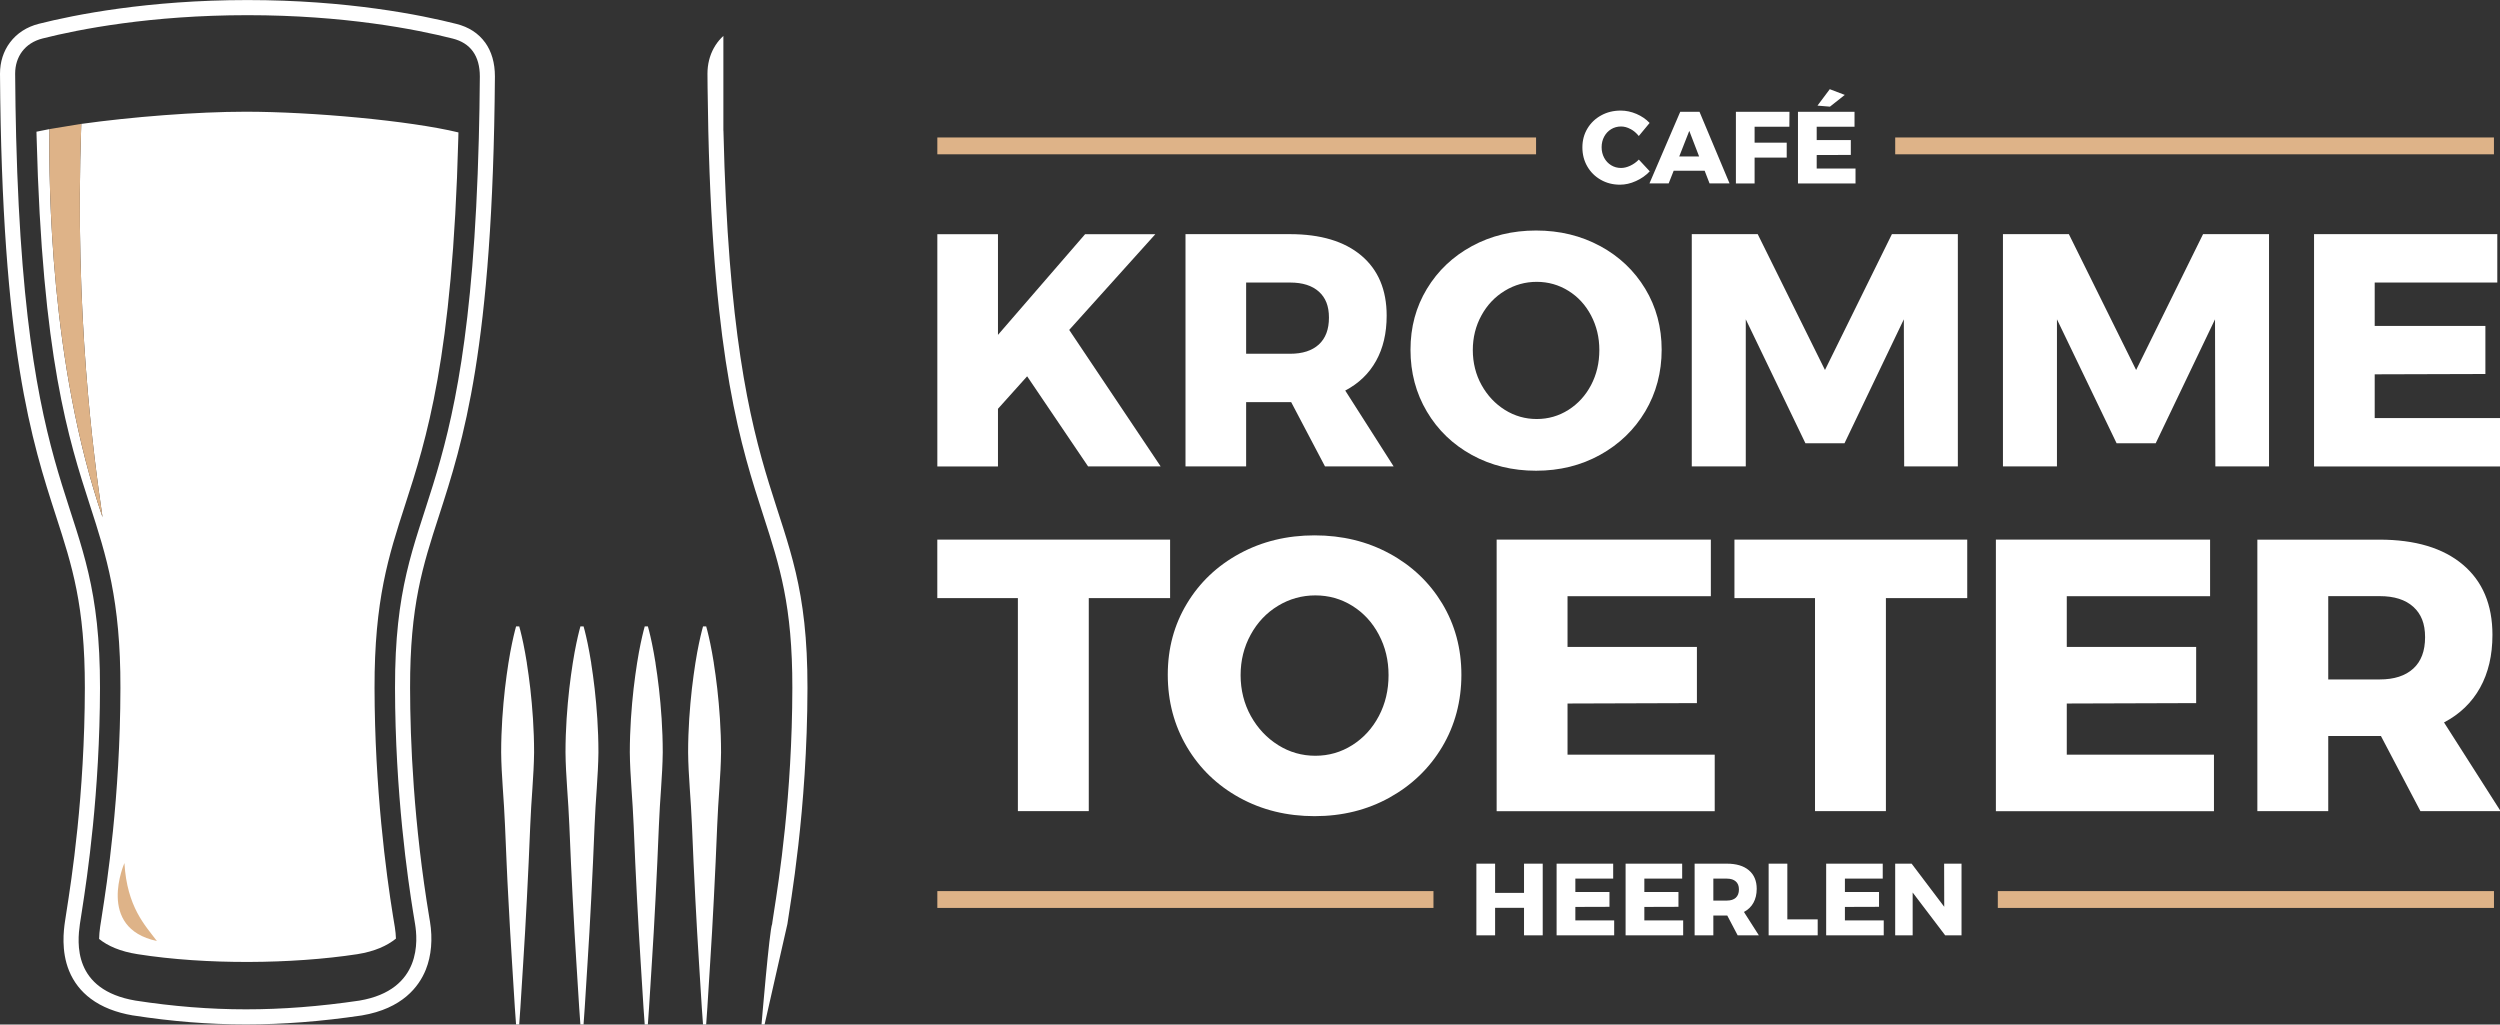
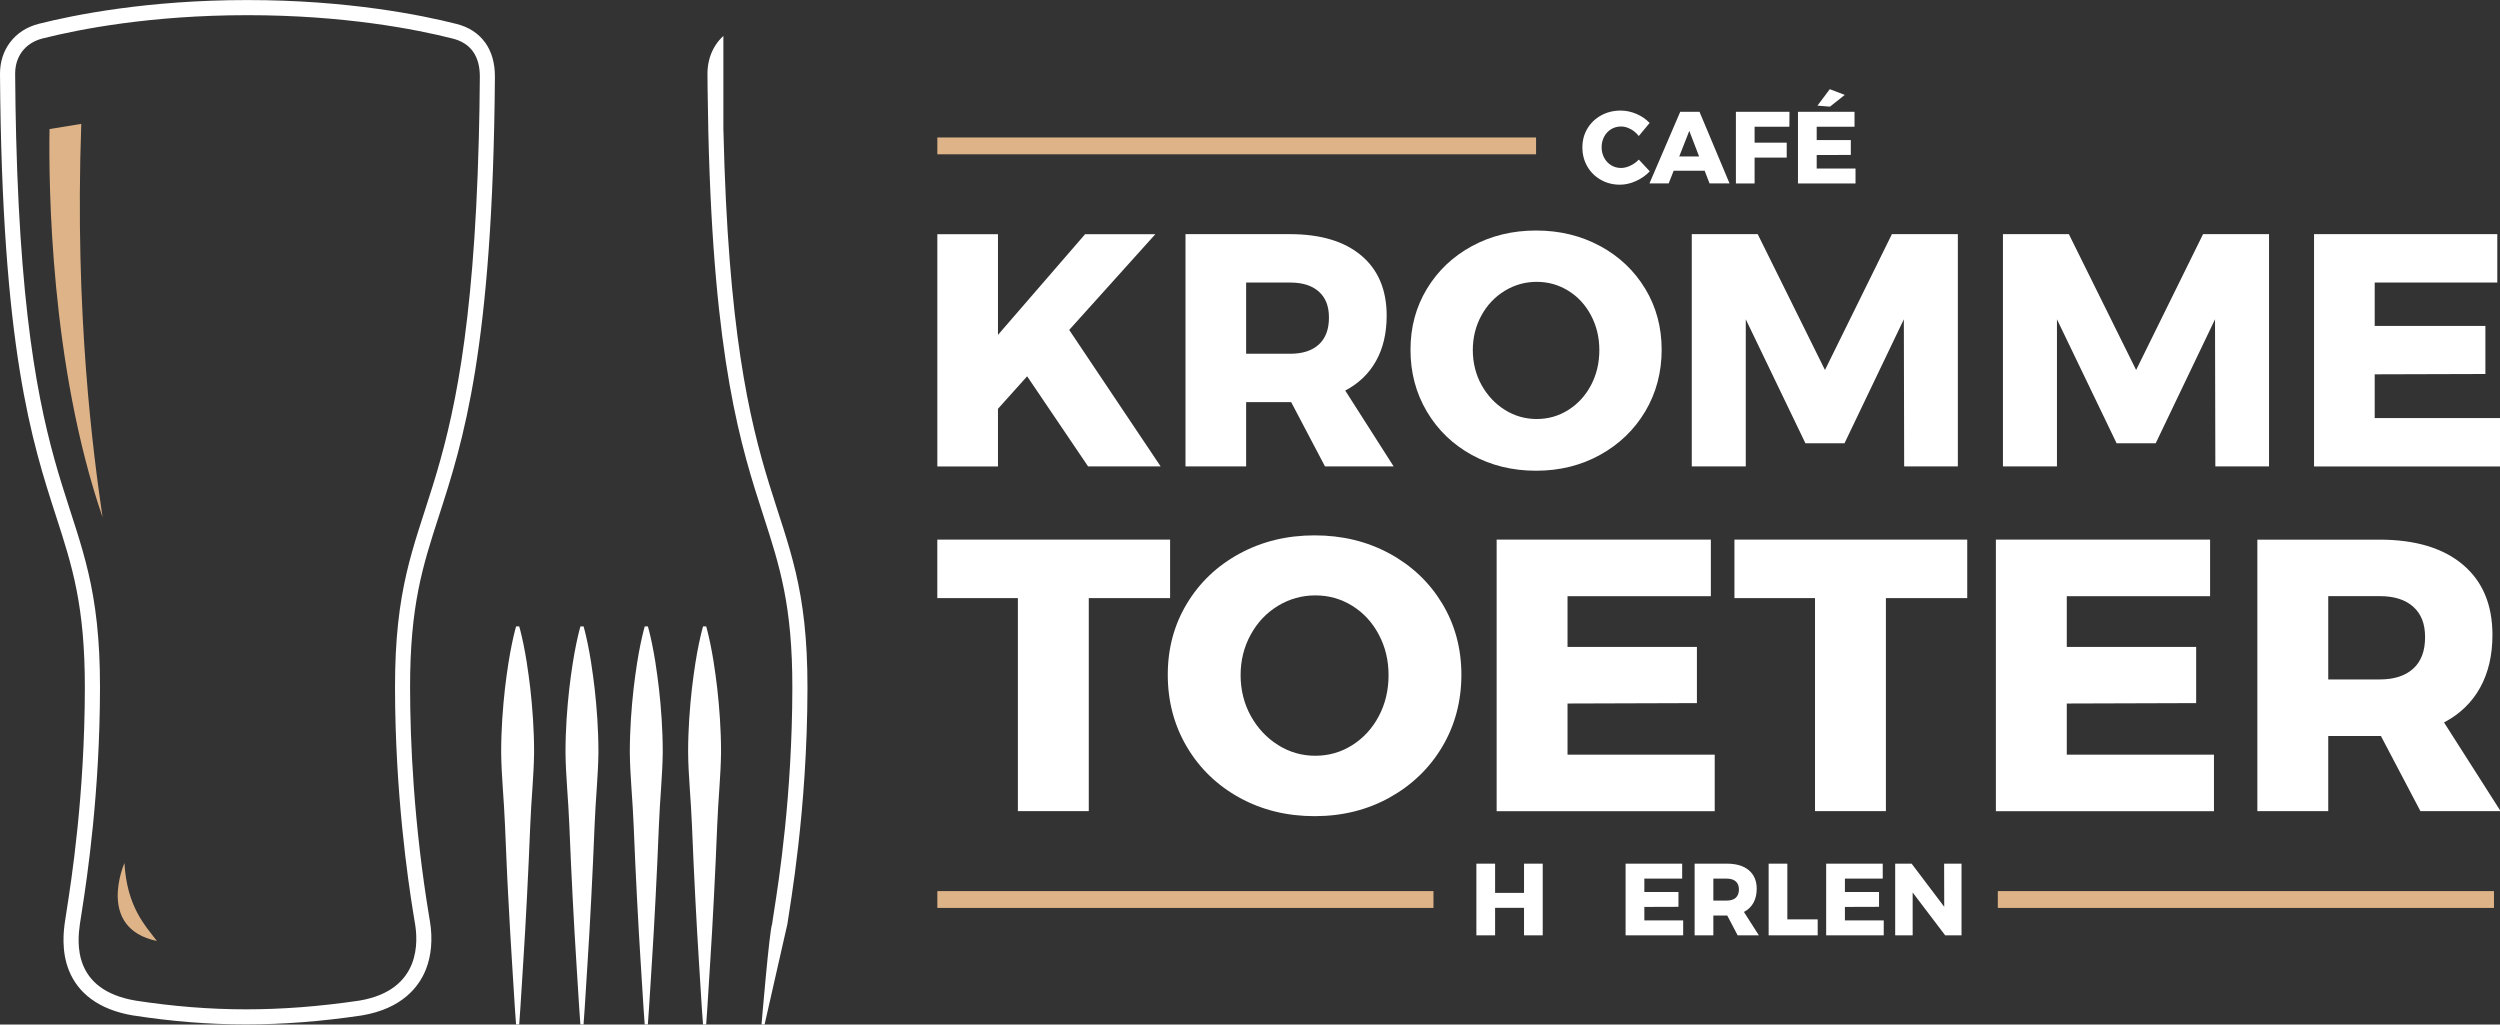
<svg xmlns="http://www.w3.org/2000/svg" id="Laag_1" data-name="Laag 1" viewBox="0 0 924 378.67">
  <rect x="0" y="0" width="924" height="378.67" fill="#333333" stroke="none" />
  <defs>
    <style>
      .cls-1 {
        clip-path: url(#clippath);
      }

      .cls-2 {
        fill: none;
      }

      .cls-2, .cls-3, .cls-4 {
        stroke-width: 0px;
      }

      .cls-5 {
        clip-path: url(#clippath-1);
      }

      .cls-6 {
        clip-path: url(#clippath-2);
      }

      .cls-3 {
        fill: #deb388;
      }

      .cls-4 {
        fill: #fff;
      }
    </style>
    <clipPath id="clippath">
      <rect class="cls-2" width="183.45" height="378.67" />
    </clipPath>
    <clipPath id="clippath-1">
      <rect class="cls-2" x="854.11" y="85.33" width="69.89" height="88" />
    </clipPath>
    <clipPath id="clippath-2">
      <rect class="cls-2" x="834.11" y="198.67" width="89.89" height="101.33" />
    </clipPath>
  </defs>
  <path class="cls-4" d="m602.65,47.71c-1.18-.65-2.35-.96-3.51-.96-1.33,0-2.55.33-3.65.99-1.1.67-1.96,1.59-2.59,2.76-.63,1.18-.94,2.48-.94,3.91s.31,2.73.94,3.91c.63,1.18,1.49,2.09,2.59,2.76s2.31,1,3.65,1c1.08,0,2.22-.28,3.4-.83,1.18-.55,2.24-1.31,3.17-2.27l4.04,4.34c-1.43,1.52-3.14,2.72-5.12,3.6-1.98.9-3.94,1.34-5.88,1.34-2.61,0-4.99-.6-7.1-1.81-2.12-1.21-3.78-2.85-4.99-4.95-1.21-2.09-1.81-4.44-1.81-7.03s.62-4.89,1.85-6.95c1.23-2.06,2.93-3.69,5.08-4.87,2.15-1.19,4.56-1.78,7.23-1.78,1.97,0,3.9.41,5.82,1.23,1.91.82,3.54,1.93,4.87,3.34l-4,4.83c-.86-1.08-1.88-1.95-3.06-2.59h.01Z" />
  <path class="cls-4" d="m631.85,67.79l-1.81-4.68h-11.45l-1.85,4.68h-7.1l11.38-26.48h7.11l11.11,26.48h-7.38Zm-11.19-9.97h7.33l-3.63-9.45-3.71,9.45Z" />
  <path class="cls-4" d="m641.59,41.31h19.8l-.04,5.52h-12.85v5.9h11.87v5.52h-11.87v9.56h-6.91v-26.49Z" />
  <path class="cls-4" d="m664.53,41.31h20.9v5.52h-13.98v4.95h12.61v5.48l-12.61.04v4.99h14.35v5.52h-21.27v-26.49h0Zm11.75-8.35l5.55,2.12-5.48,4.34-4.61-.38,4.54-6.08Z" />
  <path class="cls-3" d="m346.44,50.81h221.29v6.22h-221.29v-6.22Z" />
-   <path class="cls-3" d="m700.47,50.81h221.29v6.22h-221.29v-6.22Z" />
  <path class="cls-4" d="m545.67,319.21h6.92v10.8h10.69v-10.8h6.91v26.49h-6.91v-10.17h-10.69v10.17h-6.92v-26.49Z" />
-   <path class="cls-4" d="m575.33,319.21h20.9v5.52h-13.98v4.95h12.61v5.48l-12.61.04v4.99h14.35v5.52h-21.28v-26.48h.01Z" />
  <path class="cls-4" d="m600.83,319.21h20.9v5.52h-13.98v4.95h12.61v5.48l-12.61.04v4.99h14.35v5.52h-21.28v-26.48h.01Z" />
  <path class="cls-4" d="m642.24,345.7l-3.85-7.33h-5.14v7.33h-6.92v-26.49h11.91c3.5,0,6.22.81,8.14,2.44,1.93,1.63,2.9,3.91,2.9,6.86,0,1.99-.41,3.71-1.21,5.16-.8,1.45-1.98,2.58-3.51,3.39l5.52,8.65h-7.83Zm-8.99-12.85h5.03c1.41,0,2.49-.35,3.27-1.05.77-.7,1.16-1.73,1.16-3.06s-.39-2.27-1.16-2.96-1.86-1.04-3.27-1.04h-5.03v8.13h0Z" />
  <path class="cls-4" d="m653.69,319.21h6.91v20.59h11.22v5.9h-18.13v-26.49Z" />
  <path class="cls-4" d="m674.96,319.21h20.9v5.52h-13.98v4.95h12.61v5.48l-12.61.04v4.99h14.35v5.52h-21.28v-26.48h.01Z" />
  <path class="cls-4" d="m718.56,319.21h6.42v26.49h-6.04l-12.02-15.83v15.83h-6.46v-26.49h6.08l12.05,15.94-.04-15.94Z" />
  <path class="cls-3" d="m738.39,329.35h183.38v6.22h-183.38v-6.22Z" />
  <path class="cls-3" d="m346.44,329.35h183.37v6.22h-183.37v-6.22Z" />
  <path class="cls-4" d="m263.84,245.1c-.45-2.8-.9-5.24-1.32-7.26-.83-4.02-1.51-6.32-1.51-6.32h-1.17s-.67,2.3-1.51,6.32c-.43,2.02-.87,4.45-1.32,7.26-.42,2.8-.89,5.96-1.28,9.41-.77,6.9-1.4,14.95-1.4,23.56.08,8.62,1.07,17.81,1.42,27.01.41,9.19.75,18.39,1.24,27.01.42,8.62.93,16.66,1.35,23.56.79,13.79,1.49,22.98,1.49,22.98h1.17s.69-9.19,1.49-22.98c.43-6.9.93-14.94,1.35-23.56.49-8.63.83-17.81,1.24-27.01.34-9.2,1.33-18.4,1.42-27.01,0-8.63-.63-16.67-1.4-23.56-.39-3.44-.84-6.6-1.28-9.41Z" />
  <path class="cls-4" d="m242.29,245.1c-.45-2.8-.9-5.24-1.32-7.26-.83-4.02-1.51-6.32-1.51-6.32h-1.17s-.67,2.3-1.51,6.32c-.43,2.02-.87,4.45-1.32,7.26-.43,2.8-.89,5.96-1.28,9.41-.77,6.9-1.4,14.95-1.4,23.56.08,8.62,1.07,17.81,1.42,27.01.41,9.19.75,18.39,1.24,27.01.42,8.62.93,16.66,1.35,23.56.79,13.79,1.49,22.98,1.49,22.98h1.17s.69-9.19,1.49-22.98c.43-6.9.93-14.94,1.35-23.56.49-8.63.83-17.81,1.24-27.01.34-9.2,1.33-18.4,1.42-27.01,0-8.63-.63-16.67-1.4-23.56-.39-3.44-.84-6.6-1.28-9.41Z" />
  <path class="cls-4" d="m218.52,245.1c-.45-2.8-.9-5.24-1.32-7.26-.83-4.02-1.51-6.32-1.51-6.32h-1.17s-.67,2.3-1.51,6.32c-.43,2.02-.87,4.45-1.32,7.26-.43,2.8-.89,5.96-1.28,9.41-.77,6.9-1.4,14.95-1.4,23.56.08,8.62,1.07,17.81,1.42,27.01.41,9.19.75,18.39,1.24,27.01.42,8.62.93,16.66,1.35,23.56.79,13.79,1.49,22.98,1.49,22.98h1.17s.69-9.19,1.49-22.98c.43-6.9.93-14.94,1.35-23.56.49-8.63.83-17.81,1.24-27.01.34-9.2,1.33-18.4,1.42-27.01,0-8.63-.63-16.67-1.4-23.56-.39-3.44-.84-6.6-1.28-9.41Z" />
  <path class="cls-4" d="m194.74,245.1c-.45-2.8-.9-5.24-1.32-7.26-.83-4.02-1.51-6.32-1.51-6.32h-1.17s-.67,2.3-1.51,6.32c-.43,2.02-.87,4.45-1.32,7.26-.43,2.8-.89,5.96-1.28,9.41-.77,6.9-1.4,14.95-1.4,23.56.08,8.62,1.07,17.81,1.42,27.01.41,9.19.74,18.39,1.24,27.01.42,8.62.93,16.66,1.35,23.56.79,13.79,1.49,22.98,1.49,22.98h1.17s.69-9.19,1.49-22.98c.43-6.9.93-14.94,1.35-23.56.49-8.63.83-17.81,1.24-27.01.34-9.2,1.33-18.4,1.42-27.01,0-8.63-.63-16.67-1.4-23.56-.39-3.44-.84-6.6-1.28-9.41Z" />
  <path class="cls-4" d="m267.36,48.26v.03V13.27c-.57.53-1.11,1.09-1.61,1.68-.19.24-.39.48-.57.72-.51.68-.96,1.38-1.36,2.11-1.54,2.79-2.34,6.02-2.34,9.45v.05c.02,1.59.02,3.16.04,4.72v.22c.06,5.56.15,10.91.27,16.05v.02c1.98,85.56,12.13,116.91,20.41,142.46,5.97,18.46,10.7,33.04,10.65,63.52-.06,39.81-4.98,71.16-6.83,82.95-.24,1.52-.43,2.71-.54,3.53-.04.22-.07.48-.1.77-.98,2.07-3.92,37.11-3.92,37.11h1.14l4.47-19.72,3.95-17.39c.94-6.8,7.35-41.77,7.42-87.25.11-73.91-27.64-58.9-31.06-206.02h-.02Z" />
-   <path class="cls-4" d="m169.44,48.91c-.01.71-.04,1.43-.05,2.14-2.1,81.3-11.84,111.43-19.68,135.63-6.09,18.81-11.34,35.04-11.28,67.6.06,36.93,4.29,68.6,6.81,84.19.22,1.4.7,4.25.7,4.25.23,1.49.37,2.88.4,4.19-3.23,2.61-7.81,4.74-14.3,5.76-23.99,3.66-55.9,3.98-81.14,0-6.53-1.01-11.09-3.08-14.27-5.63.03-1.42.16-2.91.38-4.47.08-.6.23-1.47.4-2.55l.34-2.22c1.66-10.61,6.7-42.87,6.76-83.51.07-32.57-5.2-48.79-11.28-67.58-7.85-24.25-17.61-54.45-19.7-136.11-.01-.64-.04-1.29-.05-1.92,1.49-.33,3.1-.66,4.82-.97-.33,20.6.29,87.2,19.6,143.48-3.28-22.67-10.4-74.41-7.86-145.39,18.48-2.59,42.66-4.51,60.75-4.51,24.47,0,60.67,3.3,78.64,7.65h.01Z" />
  <path class="cls-3" d="m57.98,347.79c-22.59-4.79-11.99-28.81-11.99-28.81.96,16.33,7.69,23.06,11.99,28.81Z" />
  <g class="cls-1">
    <path class="cls-4" d="m179.32,15.74c-2.48-3.43-6.05-5.76-10.66-6.91C155.66,5.53,128.34.02,91.46.02S27.36,5.51,14.38,8.79c-4.45,1.12-8.13,3.49-10.67,6.88-2.43,3.22-3.71,7.22-3.71,11.56v.05c.69,101.65,11.79,135.92,20.7,163.46,5.98,18.46,10.7,33.04,10.66,63.53-.06,39.81-4.98,71.15-6.83,82.95-.23,1.51-.43,2.7-.54,3.53-.41,2.92-1.48,10.67,1.55,18.09,1.69,4.13,4.39,7.6,8.03,10.31,4.05,3.03,9.29,5.09,15.57,6.16h.07c14.33,2.22,27.96,3.31,41.67,3.31s27.72-1.08,42.76-3.3c.05,0,.08-.02.12-.02,14.95-2.53,21.09-10.62,23.63-16.94,2.05-5.15,2.58-11.29,1.53-17.76-.05-.31-.11-.69-.2-1.16-5.86-35.17-7.13-65.74-7.15-85.2-.05-30.48,4.67-45.06,10.65-63.52,8.88-27.45,19.95-61.6,20.7-162.43v-.05c0-4.99-1.22-9.2-3.61-12.53v.03Zm-26.61,321.51c.33,2.02.57,3.45.7,4.27.92,5.66,2.73,24.35-20.56,28.3-14.78,2.18-28.51,3.23-41.95,3.23s-27.03-1.1-40.81-3.23c-23.3-3.95-21.51-21.49-20.56-28.3.14-1.02.42-2.67.76-4.9,1.97-12.61,6.61-43.69,6.67-82.35.11-73.47-27.31-59.07-30.99-203.5-.19-7.42-.31-15.25-.37-23.54,0-6.2,3.51-11.34,10.16-13.02,13.54-3.42,39.99-8.6,75.72-8.6s62.31,5.21,75.82,8.64c6.59,1.65,10.05,6.38,10.05,14.03-.05,8.09-.19,15.73-.38,22.98-3.72,143.92-31.09,129.62-30.97,203.03.06,38.94,4.78,71.01,6.71,82.98h.01Z" />
  </g>
  <path class="cls-3" d="m37.9,191.17c-19.31-56.28-19.93-122.86-19.6-143.47l11.74-1.92c-2.54,70.98,4.58,122.71,7.86,145.39h-.01Z" />
  <path class="cls-4" d="m428.98,172.39h-26.82l-22.53-33.31-10.78,12.01v21.31h-22.41v-85.85h22.41v37.22l32.21-37.22h25.96l-31.84,35.39,33.8,50.45Z" />
  <path class="cls-4" d="m489.72,172.39l-12.5-23.76h-16.65v23.76h-22.41v-85.85h38.57c11.35,0,20.15,2.64,26.4,7.9,6.25,5.27,9.38,12.67,9.38,22.23,0,6.45-1.3,12.02-3.92,16.72-2.61,4.69-6.41,8.34-11.39,10.96l17.89,28.04h-25.36Zm-29.15-41.64h16.29c4.57,0,8.1-1.15,10.59-3.43,2.48-2.29,3.73-5.59,3.73-9.92s-1.25-7.37-3.73-9.61c-2.49-2.24-6.03-3.36-10.59-3.36h-16.29v26.33h0Z" />
  <path class="cls-4" d="m591.43,90.94c7.06,3.84,12.61,9.1,16.66,15.8,4.04,6.69,6.06,14.2,6.06,22.53s-2.03,16-6.06,22.78c-4.04,6.78-9.59,12.13-16.66,16.05-7.06,3.92-14.96,5.88-23.7,5.88s-16.64-1.94-23.7-5.81c-7.06-3.88-12.61-9.22-16.65-16.04-4.04-6.81-6.06-14.43-6.06-22.84s2.02-15.84,6.06-22.53c4.04-6.69,9.59-11.96,16.65-15.8,7.06-3.83,14.96-5.76,23.7-5.76s16.64,1.92,23.7,5.76h0Zm-35.27,16.54c-3.63,2.21-6.52,5.25-8.63,9.12-2.13,3.89-3.18,8.15-3.18,12.8s1.08,9.05,3.24,12.92c2.16,3.88,5.04,6.94,8.63,9.19,3.59,2.24,7.52,3.36,11.76,3.36s8.14-1.12,11.69-3.36c3.55-2.25,6.35-5.31,8.39-9.19,2.04-3.88,3.06-8.19,3.06-12.92s-1.03-8.92-3.06-12.8c-2.04-3.87-4.83-6.92-8.39-9.12-3.55-2.2-7.45-3.31-11.69-3.31s-8.19,1.1-11.82,3.31Z" />
  <path class="cls-4" d="m625.28,86.54h24.37l24.86,50.21,24.74-50.21h24.37v85.85h-19.84l-.12-54.37-21.93,45.8h-14.45l-22.04-45.8v54.37h-19.96v-85.85Z" />
  <path class="cls-4" d="m740.28,86.54h24.37l24.86,50.21,24.74-50.21h24.38v85.85h-19.84l-.12-54.37-21.92,45.8h-14.46l-22.04-45.8v54.37h-19.96v-85.85Z" />
  <g class="cls-5">
    <path class="cls-4" d="m855.27,86.54h67.73v17.89h-45.31v16.04h40.91v17.76l-40.91.12v16.17h46.53v17.88h-68.95v-85.85Z" />
  </g>
  <path class="cls-4" d="m346.44,199.44h86.03v21.62h-30.06v78.73h-26.2v-78.73h-29.78v-21.62h.01Z" />
  <path class="cls-4" d="m513.57,204.59c8.25,4.49,14.74,10.65,19.47,18.47,4.72,7.83,7.09,16.61,7.09,26.34s-2.37,18.71-7.09,26.63c-4.72,7.92-11.22,14.17-19.47,18.76-8.26,4.58-17.49,6.86-27.7,6.86s-19.44-2.26-27.7-6.8c-8.25-4.53-14.74-10.78-19.47-18.75-4.72-7.97-7.09-16.87-7.09-26.7s2.37-18.51,7.09-26.34c4.72-7.83,11.21-13.98,19.47-18.46,8.26-4.48,17.49-6.73,27.7-6.73s19.45,2.24,27.7,6.73h0Zm-41.23,19.33c-4.26,2.58-7.62,6.14-10.09,10.67-2.49,4.54-3.72,9.52-3.72,14.96s1.27,10.57,3.79,15.1c2.53,4.54,5.9,8.11,10.09,10.74s8.78,3.94,13.74,3.94,9.52-1.31,13.67-3.94,7.42-6.2,9.81-10.74c2.39-4.53,3.58-9.57,3.58-15.1s-1.19-10.43-3.58-14.96c-2.39-4.53-5.66-8.09-9.81-10.67s-8.7-3.86-13.67-3.86-9.57,1.29-13.82,3.86h.01Z" />
  <path class="cls-4" d="m553.16,199.44h79.17v20.91h-52.97v18.76h47.82v20.76l-47.82.15v18.9h54.4v20.91h-80.6v-100.37Z" />
  <path class="cls-4" d="m641.05,199.44h86.04v21.62h-30.06v78.73h-26.2v-78.73h-29.78v-21.62h.01Z" />
  <path class="cls-4" d="m737.68,199.44h79.17v20.91h-52.97v18.76h47.82v20.76l-47.82.15v18.9h54.4v20.91h-80.6v-100.37Z" />
  <g class="cls-6">
    <path class="cls-4" d="m894.59,299.8l-14.6-27.78h-19.47v27.78h-26.2v-100.35h45.09c13.26,0,23.55,3.08,30.85,9.23s10.95,14.81,10.95,25.98c0,7.54-1.53,14.06-4.58,19.54-3.06,5.49-7.5,9.76-13.32,12.81l20.91,32.78h-29.63.01Zm-34.07-48.68h19.04c5.34,0,9.47-1.34,12.39-4.01s4.36-6.53,4.36-11.6-1.46-8.61-4.36-11.24c-2.91-2.63-7.04-3.94-12.39-3.94h-19.04v30.79Z" />
  </g>
</svg>